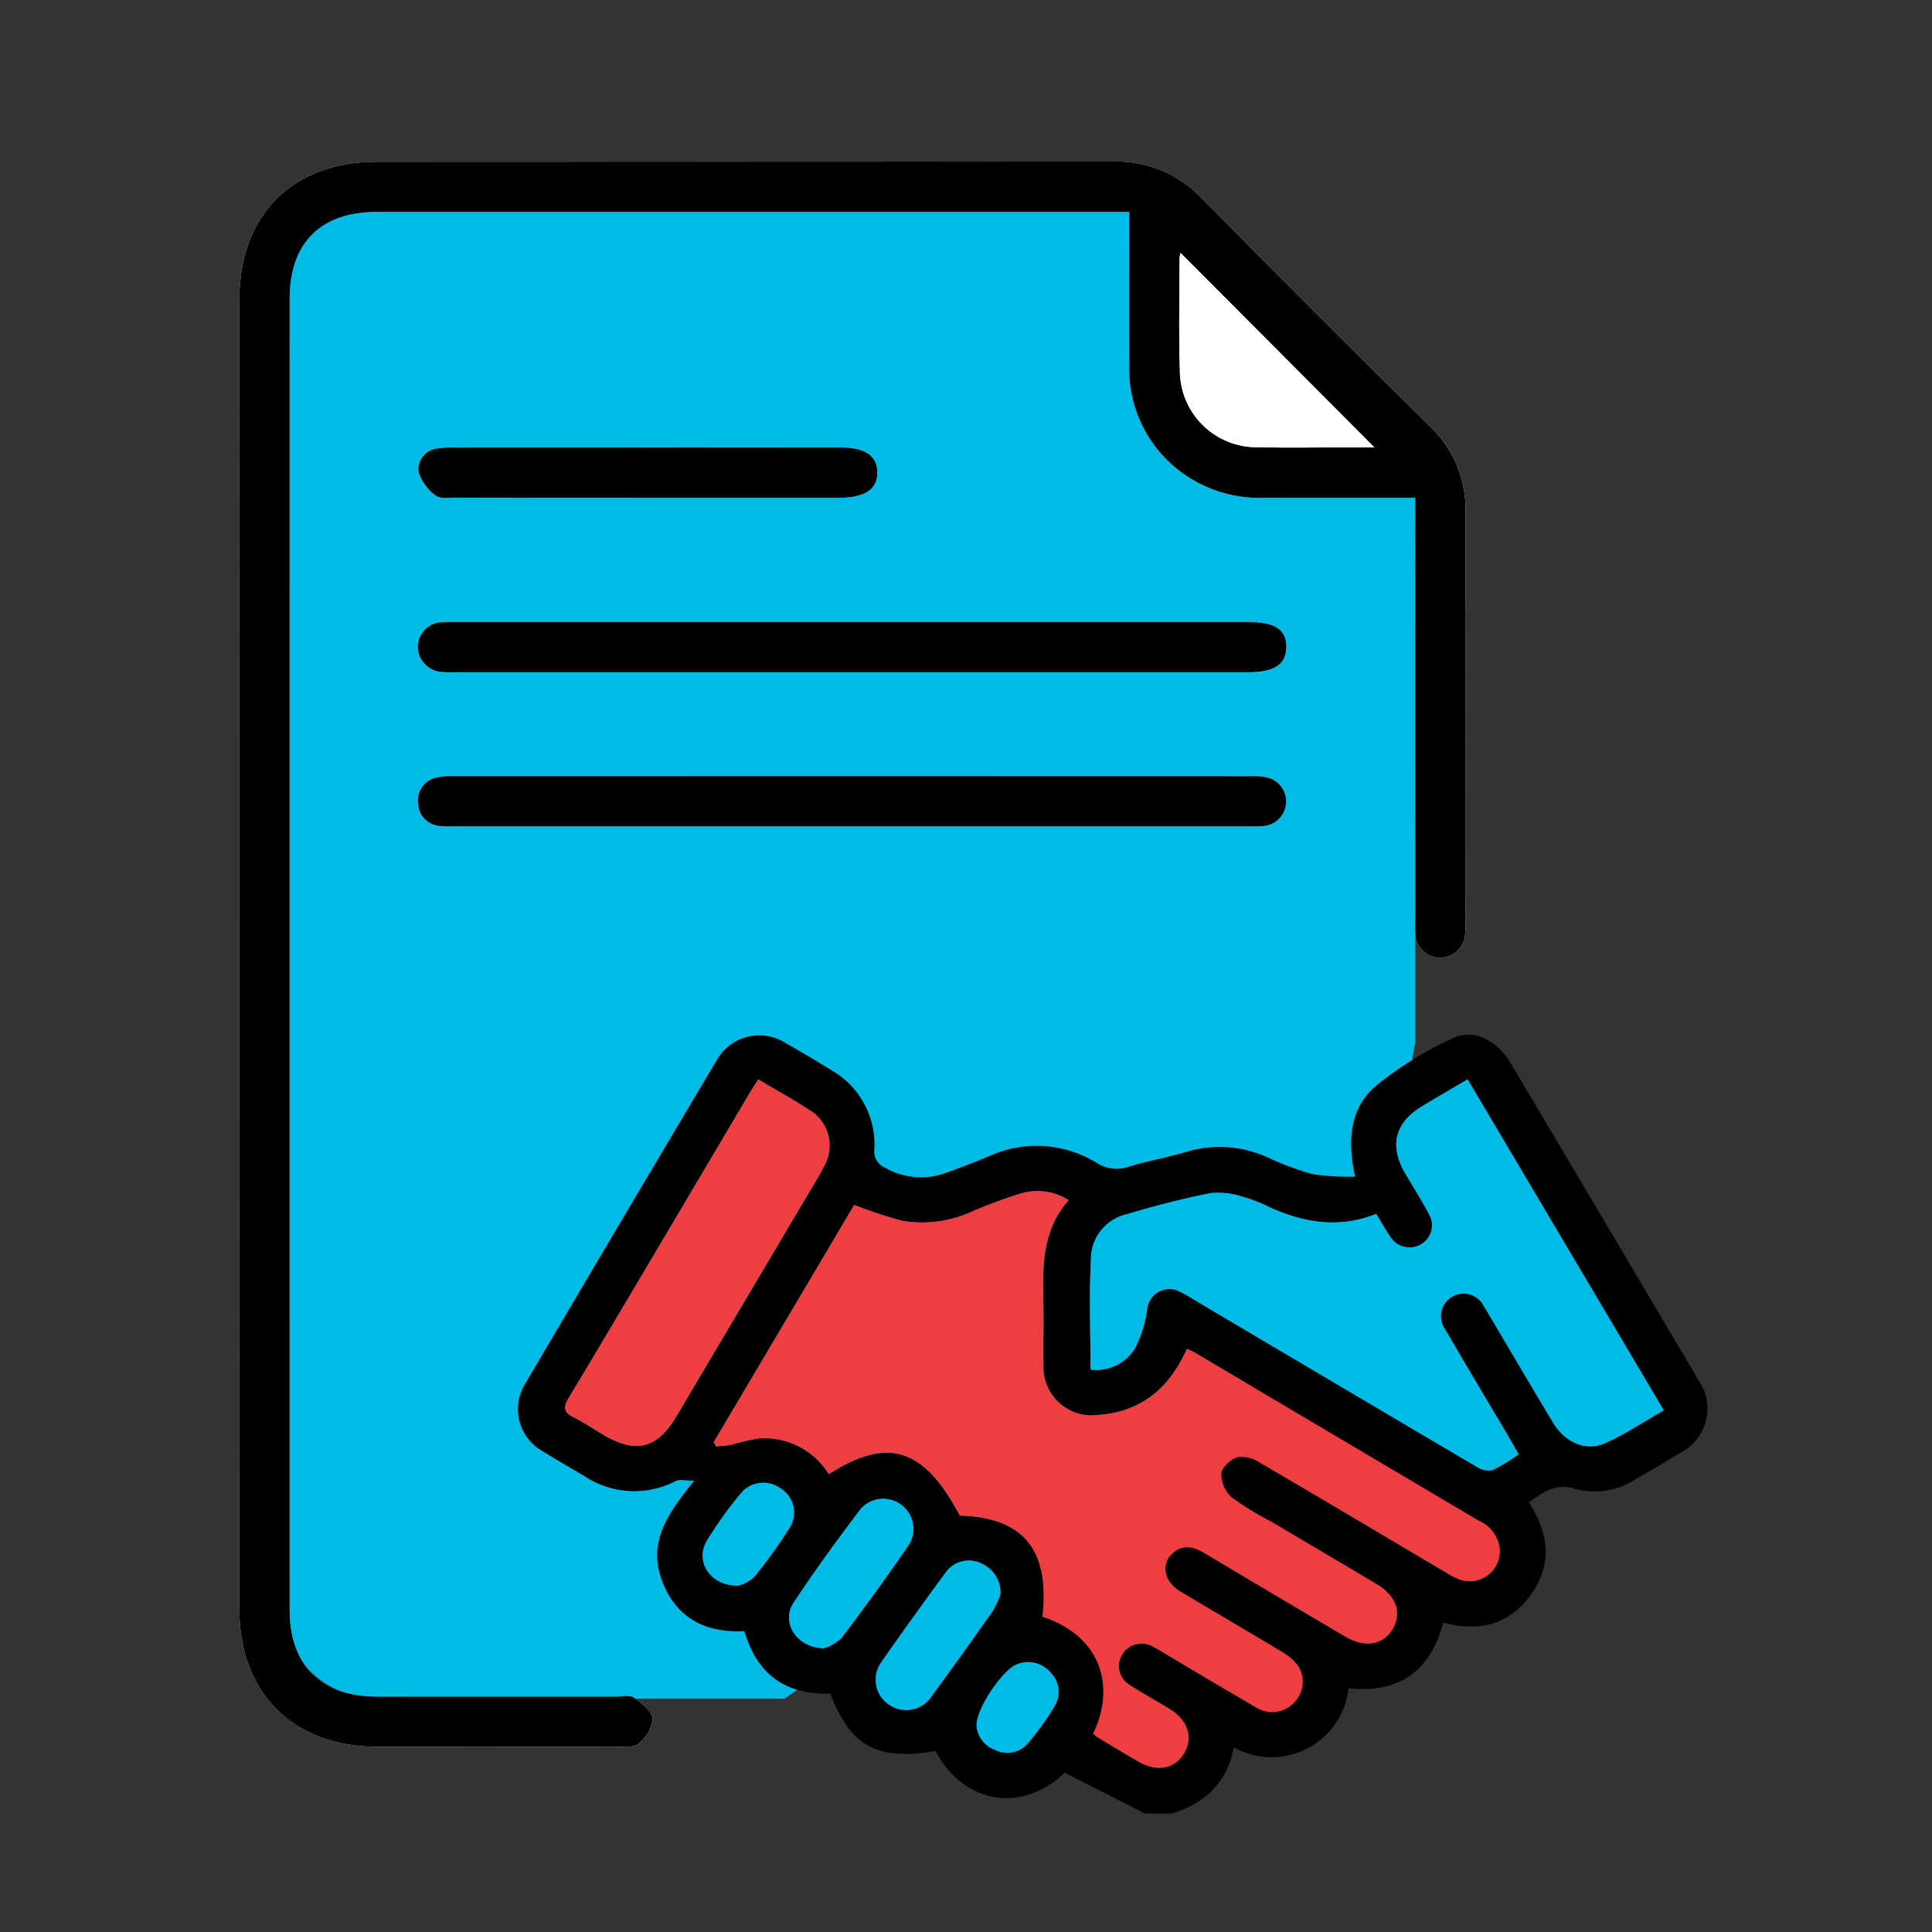
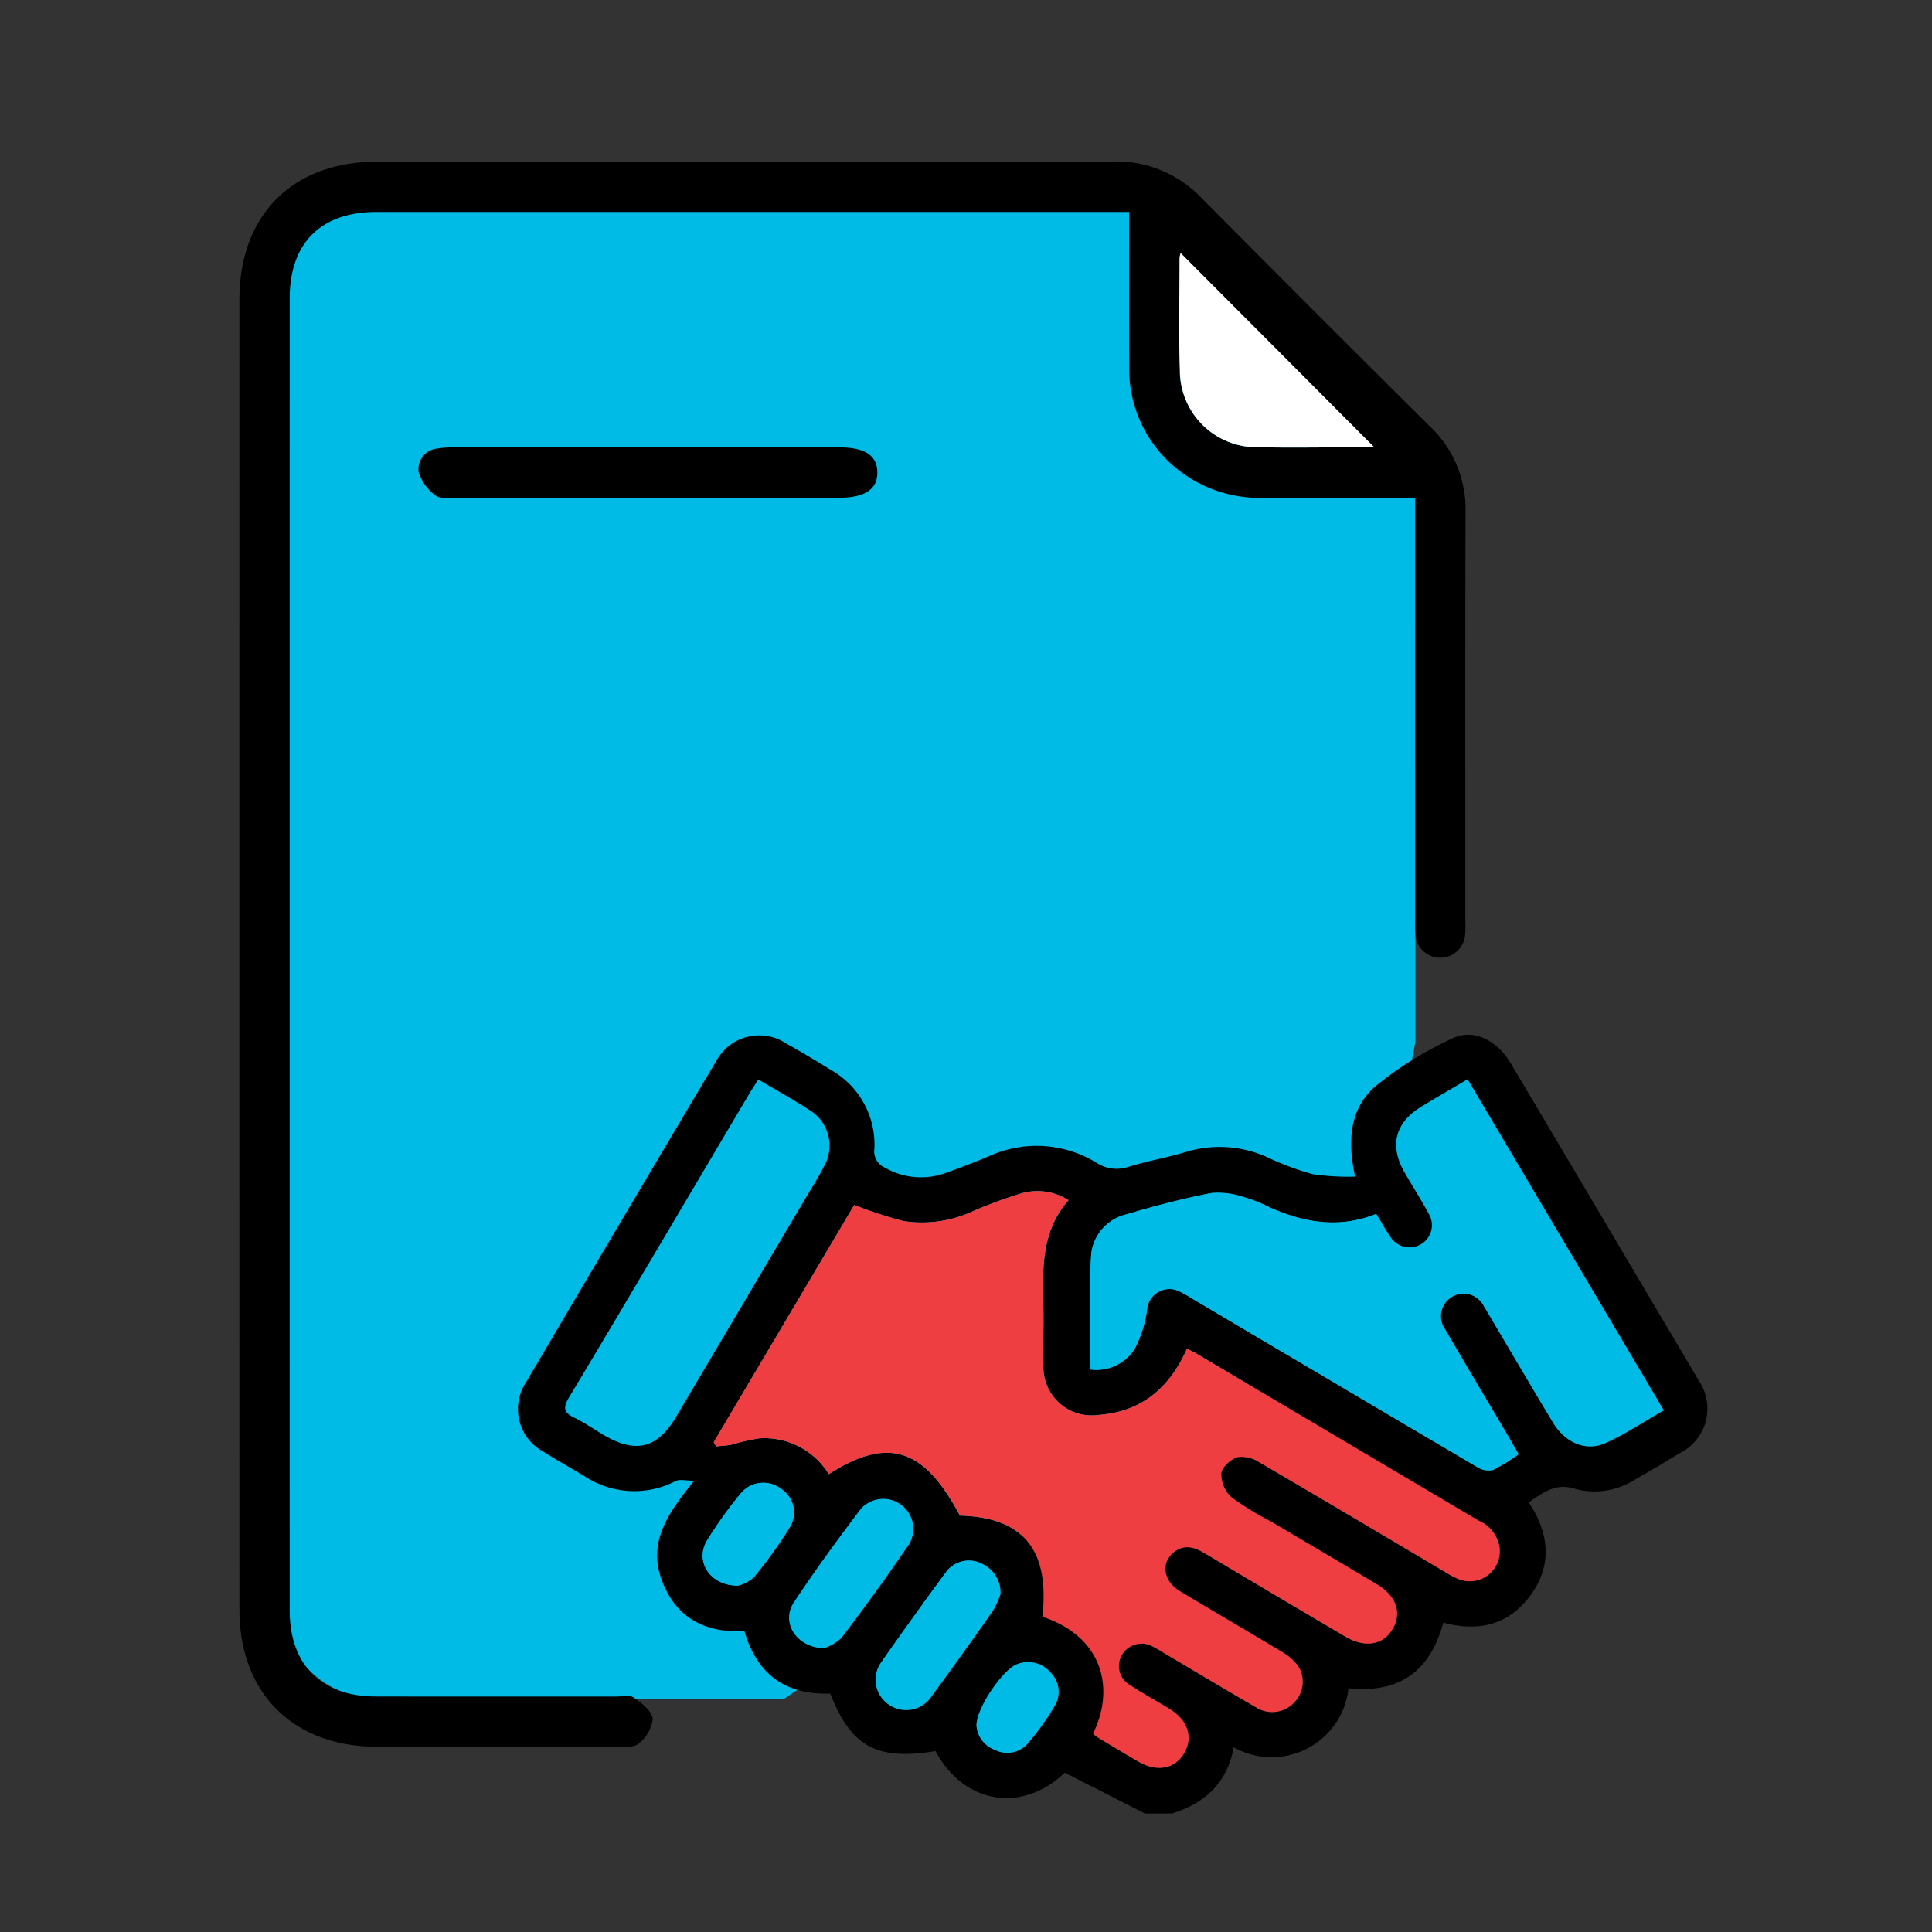
<svg xmlns="http://www.w3.org/2000/svg" id="Layer_1" data-name="Layer 1" viewBox="0 0 180 180">
  <rect x="0" y="0" width="180" height="180" fill="#333333" stroke="none" />
  <defs>
    <style>.cls-1{fill:#00bbe5;}.cls-2{fill:#fff;}.cls-3{fill:#ef3e42;}</style>
  </defs>
  <path class="cls-1" d="M131.866,97.075V45.57l-29.518-28.982-71.587.898s-6.212,5.989-5.916,8.385-.592,117.084-.592,117.084.233,14.553,10.444,15.31h38.38l54.215-37.118Z" />
-   <path class="cls-2" d="M131.849,46.379v2.066q0,18.58.001,37.161a11.343,11.343,0,0,0,.029,1.553,2.321,2.321,0,0,0,4.595.145,5.915,5.915,0,0,0,.052-1.239c.002-12.802-.02-25.603.017-38.405a10.609,10.609,0,0,0-3.307-7.92q-10.702-10.629-21.33-21.332a10.929,10.929,0,0,0-8.211-3.361q-34.291.062-68.582.023c-7.847.001-12.805,4.957-12.806,12.822q-.008,61.028.001,122.055c.001,7.812,5.009,12.787,12.854,12.799q11.197.016,22.394-.008c.663-.001,1.539.081,1.94-.286a3.493,3.493,0,0,0,1.326-2.301c-.075-.729-1.037-1.471-1.767-1.987-.388-.275-1.107-.099-1.676-.099-7.465-.004-14.929.009-22.394-.007-5.065-.011-7.994-2.958-7.995-8.032q-.006-61.105-0-122.211c0-5.178,2.905-8.067,8.097-8.067q34.135-.004,68.271-.001h1.844c0,.74-0,1.295,0,1.85.001,4.146-.019,8.293.007,12.439a11.936,11.936,0,0,0,5.226,10.223,12.299,12.299,0,0,0,7.339,2.123C122.381,46.374,126.99,46.379,131.849,46.379Zm-52.429,30.608q18.425,0,36.851-.001a10.738,10.738,0,0,0,1.553-.032,2.302,2.302,0,0,0,.463-4.454,5.309,5.309,0,0,0-1.681-.184Q79.367,72.303,42.127,72.314a5.219,5.219,0,0,0-1.535.148A2.159,2.159,0,0,0,38.948,74.808,2.184,2.184,0,0,0,41.016,76.961a11.586,11.586,0,0,0,1.398.025Q60.917,76.987,79.42,76.986ZM79.279,62.632q18.503,0,37.006-0c2.402-0,3.505-.711,3.554-2.282.052-1.667-1.028-2.397-3.556-2.397q-36.851-.001-73.701,0c-.415,0-.83-.015-1.244.009a2.356,2.356,0,0,0-2.421,2.312,2.403,2.403,0,0,0,2.269,2.336,12.972,12.972,0,0,0,1.398.022Q60.931,62.632,79.279,62.632ZM60.251,46.379q8.932,0,17.864-.001c2.464-.001,3.65-.786,3.625-2.393-.024-1.553-1.165-2.302-3.542-2.303q-17.864-.004-35.728.003a8.944,8.944,0,0,0-1.701.102,1.947,1.947,0,0,0-1.769,2.18,4.266,4.266,0,0,0,1.583,2.194c.392.325,1.19.208,1.805.21Q51.319,46.39,60.251,46.379Z" />
  <path d="M106.672,168.962l-7.472-3.808c-3.963,3.806-9.396,2.942-12.035-2.01-5.472.9-7.891-.41-9.808-5.356-4.089.135-6.808-1.715-8.002-5.819-3.641.187-6.421-1.223-7.718-4.807-1.295-3.58.673-6.272,3.04-9.209-.812,0-1.343-.155-1.71.025a8.404,8.404,0,0,1-8.521-.451c-1.277-.769-2.58-1.495-3.84-2.29a4.504,4.504,0,0,1-1.612-6.423q8.823-14.991,17.724-29.937a4.55,4.55,0,0,1,6.524-1.662q2.131,1.199,4.208,2.491a7.967,7.967,0,0,1,4.011,7.351,1.647,1.647,0,0,0,1.002,1.738,6.718,6.718,0,0,0,5.665.479c1.357-.488,2.707-1.003,4.036-1.562a10.673,10.673,0,0,1,10.053.658,3.424,3.424,0,0,0,3.009.31c1.734-.528,3.538-.829,5.272-1.358a10.792,10.792,0,0,1,7.631.523,25.949,25.949,0,0,0,4.18,1.551,22.832,22.832,0,0,0,3.943.228c-.75-3.426-.477-6.42,1.964-8.478a33.879,33.879,0,0,1,7.075-4.391c2.007-.973,4.181.15,5.497,2.367q7.027,11.833,14.031,23.68c1.139,1.923,2.294,3.838,3.413,5.773a4.629,4.629,0,0,1-1.745,6.818c-1.353.824-2.712,1.638-4.091,2.416a7.014,7.014,0,0,1-5.647.906c-1.842-.592-2.983.358-4.319,1.25,1.925,2.93,2.231,5.898.101,8.746-2.011,2.691-4.795,3.345-8.066,2.466-1.191,4.444-4.015,6.627-8.826,6.112a7.207,7.207,0,0,1-10.693,5.505c-.614,3.323-2.697,5.221-5.757,6.167Zm-4.831-7.437a4.088,4.088,0,0,0,.4.328c1.279.766,2.551,1.544,3.844,2.284,1.738.995,3.398.663,4.254-.817.853-1.474.324-3.068-1.387-4.115-1.231-.754-2.507-1.439-3.71-2.235a2.028,2.028,0,0,1-.692-2.815,2.11,2.11,0,0,1,2.804-.774,12.38,12.38,0,0,1,1.09.626c2.847,1.684,5.679,3.391,8.545,5.042a2.808,2.808,0,0,0,3.68-.534,2.733,2.733,0,0,0,.229-3.366,5.147,5.147,0,0,0-1.467-1.252c-3.151-1.9-6.335-3.747-9.489-5.642-1.522-.914-1.811-2.583-.653-3.576.984-.844,1.959-.557,2.958.039q6.541,3.902,13.103,7.766c1.818,1.071,3.511.783,4.393-.703.899-1.515.36-3.092-1.475-4.187-3.28-1.958-6.572-3.895-9.859-5.841a27.653,27.653,0,0,1-3.683-2.262,2.966,2.966,0,0,1-.94-2.225c.054-.572.894-1.329,1.527-1.512a3.062,3.062,0,0,1,2.063.513c5.752,3.358,11.474,6.77,17.207,10.161a8.418,8.418,0,0,0,1.357.713,2.8,2.8,0,0,0,3.778-2.926,3.243,3.243,0,0,0-1.952-2.535q-13.231-7.825-26.455-15.662c-.22-.13-.463-.224-.728-.35-1.629,3.657-4.237,5.864-8.221,6.156a4.496,4.496,0,0,1-5.143-4.73c-.035-2.004.033-4.01-.017-6.014-.083-3.297-.038-6.549,2.352-9.264a5.405,5.405,0,0,0-4.553-.585c-1.42.442-2.821.963-4.192,1.54a11.266,11.266,0,0,1-6.674.985,39.112,39.112,0,0,1-4.546-1.495L66.501,134.361l.216.399c.486-.054.98-.071,1.457-.169a19.972,19.972,0,0,1,2.569-.585,7.066,7.066,0,0,1,6.477,3.336c5.515-3.529,8.869-2.45,12.208,3.862,5.916.158,8.391,3.187,7.696,9.417C102.697,152.475,103.937,157.235,101.84,161.524Zm53.172-30.126c-6.143-10.366-12.183-20.558-18.28-30.846-1.565.926-2.972,1.735-4.355,2.583-2.395,1.468-2.931,3.627-1.518,6.088.742,1.293,1.554,2.547,2.257,3.86a2.06,2.06,0,0,1-.689,2.821,2.113,2.113,0,0,1-2.921-.724c-.443-.646-.828-1.332-1.289-2.081-3.43,1.374-6.704.834-9.918-.611a14.636,14.636,0,0,0-2.466-.969,7.36,7.36,0,0,0-2.998-.363c-2.645.521-5.269,1.198-7.852,1.974a4.283,4.283,0,0,0-3.322,3.776c-.201,3.515-.058,7.05-.058,10.687a4.213,4.213,0,0,0,4.151-2.005,11.049,11.049,0,0,0,1.105-3.526,2.097,2.097,0,0,1,3.072-1.727,11.357,11.357,0,0,1,1.093.619q13.287,7.869,26.584,15.722a1.964,1.964,0,0,0,1.465.29,16.888,16.888,0,0,0,2.421-1.481c-.455-.785-.867-1.507-1.29-2.223-1.85-3.127-3.721-6.242-5.545-9.384a2.107,2.107,0,1,1,3.599-2.157c.205.311.387.637.577.958,1.948,3.286,3.878,6.582,5.85,9.853,1.13,1.875,3.051,2.73,4.88,1.918C151.415,133.63,153.119,132.478,155.013,131.399ZM70.644,100.569c-.352.562-.629.984-.885,1.417q-3.953,6.671-7.901,13.345c-2.945,4.968-5.879,9.942-8.859,14.889-.521.866-.52,1.368.46,1.839.962.462,1.846,1.083,2.769,1.628,3.002,1.771,5.009,1.273,6.769-1.694q6.058-10.215,12.104-20.438c.569-.962,1.176-1.905,1.676-2.902a3.869,3.869,0,0,0-1.399-5.257C73.899,102.432,72.348,101.58,70.644,100.569Zm6.108,52.996a4.26,4.26,0,0,0,1.63-.944c2.194-2.885,4.326-5.822,6.362-8.821a2.804,2.804,0,0,0-4.551-3.216c-2.156,2.856-4.28,5.745-6.248,8.731C72.75,151.13,74.165,153.498,76.752,153.564ZM93.212,148.538a2.961,2.961,0,0,0-1.897-2.923,2.641,2.641,0,0,0-3.235.939c-2.015,2.73-4.005,5.479-5.942,8.264a2.801,2.801,0,0,0,.617,3.961,2.834,2.834,0,0,0,4.049-.753q2.898-3.927,5.689-7.931A8.385,8.385,0,0,0,93.212,148.538Zm-24.426-.816a3.642,3.642,0,0,0,1.448-.775,44.808,44.808,0,0,0,3.403-4.74,2.644,2.644,0,0,0-.945-3.547,2.704,2.704,0,0,0-3.656.458,39.308,39.308,0,0,0-3.164,4.407C64.71,145.452,66.152,147.774,68.785,147.722Zm22.19,13.022a2.595,2.595,0,0,0,1.724,2.291,2.514,2.514,0,0,0,3.067-.617,24.686,24.686,0,0,0,2.51-3.501,2.534,2.534,0,0,0-.408-3.101,2.745,2.745,0,0,0-3.056-.785C93.546,155.41,90.987,159.055,90.976,160.744Z" />
  <path d="M131.849,46.379c-4.859,0-9.468-.005-14.077.002a12.299,12.299,0,0,1-7.339-2.123,11.936,11.936,0,0,1-5.226-10.223c-.026-4.146-.007-8.292-.007-12.439-0-.555,0-1.11,0-1.85h-1.844q-34.135,0-68.271.001c-5.192.001-8.096,2.889-8.097,8.067q-.005,61.105 0,122.211c0,5.074,2.93,8.022,7.995,8.032,7.465.016,14.929.003,22.394.007.569 0,1.288-.175,1.676.099.729.516,1.692,1.258,1.767,1.987a3.493,3.493,0,0,1-1.326,2.301c-.401.367-1.277.285-1.94.286q-11.197.025-22.394.008c-7.845-.011-12.853-4.987-12.854-12.799q-.01-61.028-.001-122.055c.001-7.865,4.959-12.82,12.806-12.822q34.291-.006,68.582-.023a10.929,10.929,0,0,1,8.211,3.361q10.619,10.711,21.33,21.332a10.609,10.609,0,0,1,3.307,7.92c-.037,12.801-.015,25.603-.017,38.405a5.915,5.915,0,0,1-.052,1.239,2.321,2.321,0,0,1-4.595-.145,11.343,11.343,0,0,1-.029-1.553q-.002-18.58-.001-37.161ZM109.994,23.569a2.063,2.063,0,0,0-.093.472c-.004,3.468-.087,6.939.026,10.403a7.158,7.158,0,0,0,7.368,7.222c2.69.066,5.384.015,8.076.016.9 0,1.799,0,2.678,0Z" />
-   <path d="M79.42,76.986q-18.503,0-37.006-.001a11.586,11.586,0,0,1-1.398-.025A2.184,2.184,0,0,1,38.948,74.808a2.159,2.159,0,0,1,1.644-2.347A5.219,5.219,0,0,1,42.127,72.314q37.24-.01,74.479.001a5.309,5.309,0,0,1,1.681.184,2.302,2.302,0,0,1-.463,4.454,10.738,10.738,0,0,1-1.553.032Q97.846,76.987,79.42,76.986Z" />
-   <path d="M79.279,62.632q-18.348,0-36.695-.001a12.972,12.972,0,0,1-1.398-.022,2.403,2.403,0,0,1-2.269-2.336,2.356,2.356,0,0,1,2.421-2.312c.413-.024.829-.009,1.244-.009q36.851-0,73.701,0c2.528 0,3.608.73,3.556,2.397-.049,1.572-1.152,2.282-3.554,2.282Q97.782,62.632,79.279,62.632Z" />
  <path d="M60.251,46.379q-8.932-0-17.864-.007c-.615-.001-1.413.115-1.805-.21a4.266,4.266,0,0,1-1.583-2.194,1.947,1.947,0,0,1,1.769-2.18,8.944,8.944,0,0,1,1.701-.102q17.864-.008,35.728-.003c2.377.001,3.518.75,3.542,2.303.025,1.606-1.161,2.392-3.625,2.393Q69.183,46.381,60.251,46.379Z" />
  <path class="cls-3" d="M101.84,161.524c2.097-4.289.857-9.05-4.718-10.902.696-6.231-1.779-9.26-7.696-9.417-3.339-6.312-6.694-7.392-12.208-3.862a7.066,7.066,0,0,0-6.477-3.336,19.972,19.972,0,0,0-2.569.585c-.477.098-.971.116-1.457.169l-.216-.399,13.088-22.101a39.112,39.112,0,0,0,4.546,1.495,11.266,11.266,0,0,0,6.674-.985c1.371-.577,2.772-1.097,4.192-1.54a5.405,5.405,0,0,1,4.553.585c-2.39,2.715-2.435,5.967-2.352,9.264.05,2.003-.018,4.01.017,6.014a4.496,4.496,0,0,0,5.143,4.73c3.984-.292,6.593-2.498,8.221-6.156.266.127.508.22.728.35q13.228,7.829,26.455,15.662a3.243,3.243,0,0,1,1.952,2.535,2.8,2.8,0,0,1-3.778,2.926,8.418,8.418,0,0,1-1.357-.713c-5.733-3.391-11.455-6.802-17.207-10.161a3.062,3.062,0,0,0-2.063-.513c-.633.182-1.473.94-1.527,1.512a2.966,2.966,0,0,0,.94,2.225,27.653,27.653,0,0,0,3.683,2.262c3.287,1.946,6.579,3.883,9.859,5.841,1.834,1.095,2.373,2.672,1.475,4.187-.882,1.486-2.575,1.774-4.393.703q-6.562-3.866-13.103-7.766c-.999-.596-1.974-.883-2.958-.039-1.157.993-.868,2.662.653,3.576,3.154,1.895,6.338,3.742,9.489,5.642a5.147,5.147,0,0,1,1.467,1.252,2.733,2.733,0,0,1-.229,3.366,2.808,2.808,0,0,1-3.68.534c-2.865-1.651-5.698-3.359-8.545-5.042a12.38,12.38,0,0,0-1.09-.626,2.11,2.11,0,0,0-2.804.774,2.028,2.028,0,0,0,.692,2.815c1.203.796,2.478,1.481,3.71,2.235,1.712,1.048,2.24,2.641,1.387,4.115-.856,1.48-2.516,1.812-4.254.817-1.293-.74-2.565-1.518-3.844-2.284A4.088,4.088,0,0,1,101.84,161.524Z" />
  <path class="cls-1" d="M155.013,131.399c-1.894,1.079-3.598,2.231-5.449,3.053-1.829.812-3.749-.043-4.88-1.918-1.972-3.271-3.902-6.567-5.85-9.853-.19-.321-.372-.647-.577-.958a2.107,2.107,0,1,0-3.599,2.157c1.824,3.142,3.695,6.256,5.545,9.384.423.716.835,1.438,1.29,2.223a16.888,16.888,0,0,1-2.421,1.481,1.964,1.964,0,0,1-1.465-.29q-13.307-7.835-26.584-15.722a11.357,11.357,0,0,0-1.093-.619,2.097,2.097,0,0,0-3.072,1.727,11.049,11.049,0,0,1-1.105,3.526,4.213,4.213,0,0,1-4.151,2.005c0-3.638-.144-7.172.058-10.687a4.283,4.283,0,0,1,3.322-3.776c2.584-.776,5.207-1.453,7.852-1.974a7.36,7.36,0,0,1,2.998.363,14.636,14.636,0,0,1,2.466.969c3.213,1.445,6.487,1.985,9.918.611.461.75.846,1.435,1.289,2.081a2.113,2.113,0,0,0,2.921.724,2.06,2.06,0,0,0,.689-2.821c-.702-1.313-1.514-2.567-2.257-3.86-1.413-2.461-.877-4.62,1.518-6.088,1.383-.847,2.79-1.656,4.355-2.583C142.83,110.841,148.87,121.033,155.013,131.399Z" />
-   <path class="cls-3" d="M70.644,100.569c1.704,1.011,3.255,1.863,4.734,2.826a3.869,3.869,0,0,1,1.399,5.257c-.499.997-1.107,1.941-1.676,2.902Q69.052,121.775,62.997,131.992c-1.76,2.967-3.767,3.465-6.769,1.694-.923-.544-1.807-1.165-2.769-1.628-.98-.471-.981-.973-.46-1.839,2.98-4.947,5.914-9.921,8.859-14.889q3.954-6.67,7.901-13.345C70.015,101.552,70.292,101.131,70.644,100.569Z" />
-   <path class="cls-1" d="M76.752,153.564c-2.587-.067-4.003-2.435-2.807-4.249,1.968-2.987,4.092-5.875,6.248-8.731a2.804,2.804,0,0,1,4.551,3.216c-2.036,2.999-4.168,5.936-6.362,8.821A4.26,4.26,0,0,1,76.752,153.564Z" />
-   <path class="cls-1" d="M93.212,148.538a8.385,8.385,0,0,1-.718,1.557q-2.801,3.996-5.689,7.931a2.834,2.834,0,0,1-4.049.753,2.801,2.801,0,0,1-.617-3.961c1.937-2.785,3.927-5.534,5.942-8.264a2.641,2.641,0,0,1,3.235-.939A2.961,2.961,0,0,1,93.212,148.538Z" />
+   <path class="cls-1" d="M93.212,148.538a8.385,8.385,0,0,1-.718,1.557q-2.801,3.996-5.689,7.931a2.834,2.834,0,0,1-4.049.753,2.801,2.801,0,0,1-.617-3.961c1.937-2.785,3.927-5.534,5.942-8.264a2.641,2.641,0,0,1,3.235-.939A2.961,2.961,0,0,1,93.212,148.538" />
  <path class="cls-1" d="M68.785,147.722c-2.633.052-4.075-2.27-2.913-4.197A39.308,39.308,0,0,1,69.036,139.118a2.704,2.704,0,0,1,3.656-.458,2.644,2.644,0,0,1,.945,3.547,44.808,44.808,0,0,1-3.403,4.74A3.642,3.642,0,0,1,68.785,147.722Z" />
  <path class="cls-1" d="M90.976,160.744c.011-1.689,2.571-5.334,3.837-5.714a2.745,2.745,0,0,1,3.056.785,2.534,2.534,0,0,1,.408,3.101,24.686,24.686,0,0,1-2.51,3.501,2.514,2.514,0,0,1-3.067.617A2.595,2.595,0,0,1,90.976,160.744Z" />
  <path class="cls-2" d="M109.994,23.569l18.054,18.112c-.878,0-1.778 0-2.678,0-2.692-.001-5.385.051-8.076-.016a7.158,7.158,0,0,1-7.368-7.222c-.114-3.464-.03-6.935-.026-10.403A2.063,2.063,0,0,1,109.994,23.569Z" />
</svg>